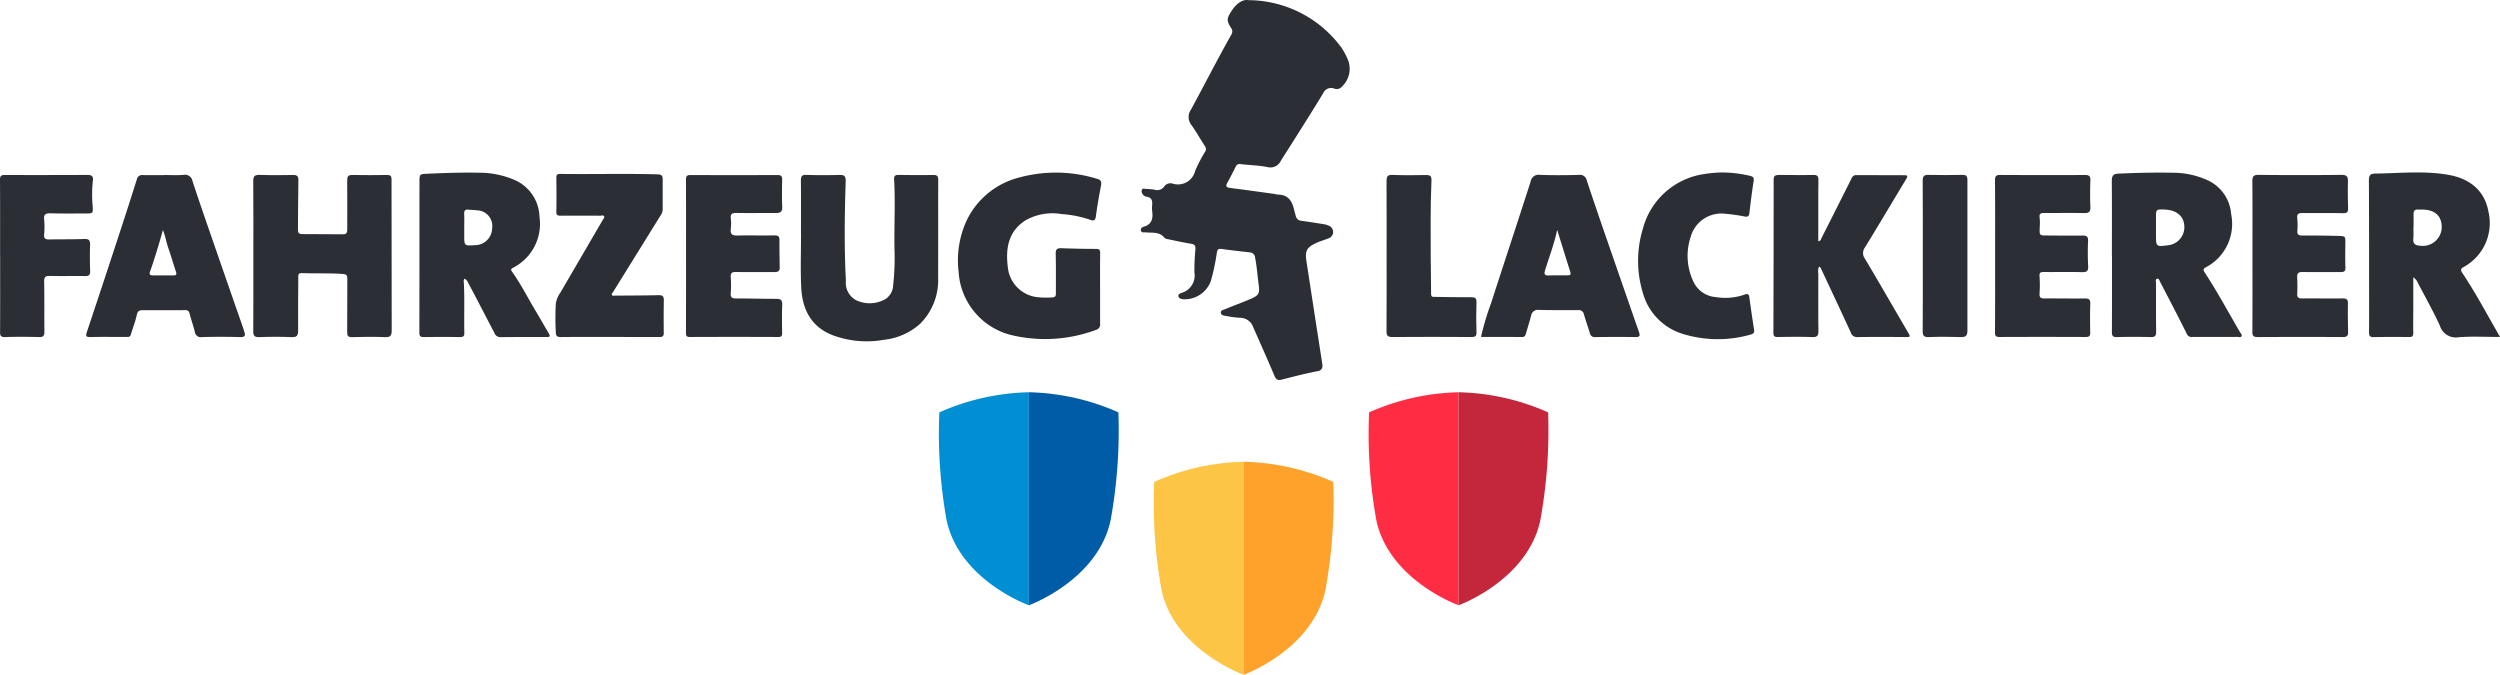
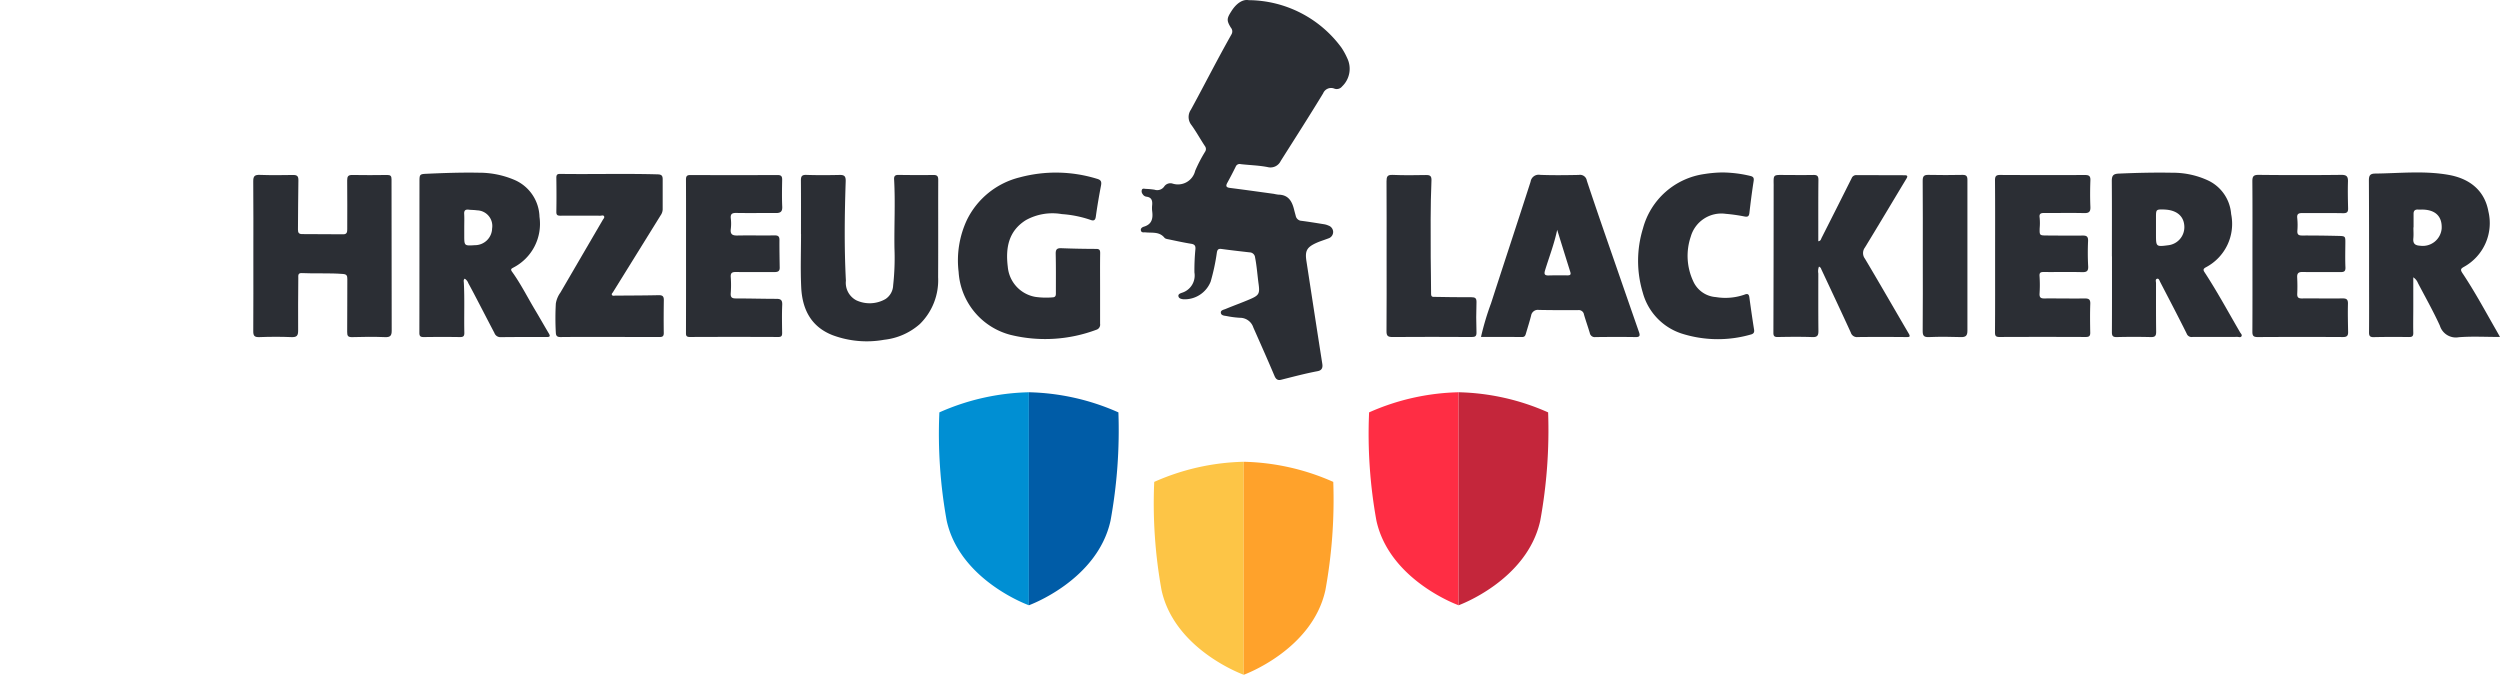
<svg xmlns="http://www.w3.org/2000/svg" width="285.711" height="77.116" viewBox="0 0 285.711 77.116">
  <defs>
    <style>.a{fill:none;}.b{clip-path:url(#a);}.c{fill:#2b2e34;}.d{fill:#ff2d44;}.e{fill:#c4263b;}.f{fill:#008fd3;}.g{fill:#005ca7;}.h{fill:#fdc546;}.i{fill:#ffa22b;}</style>
    <clipPath id="a">
      <path class="a" d="M0,0H285.711V-77.116H0Z" />
    </clipPath>
  </defs>
  <g transform="translate(0 77.116)">
    <g class="b">
      <g transform="translate(142.691 -77.098)">
        <path class="c" d="M0,0A13.279,13.279,0,0,1,10.612,5.422a7.933,7.933,0,0,1,.66,1.2,2.782,2.782,0,0,1-.581,3.237.782.782,0,0,1-.912.242.983.983,0,0,0-1.255.545c-1.578,2.6-3.223,5.163-4.85,7.734a1.29,1.29,0,0,1-1.484.7c-1.011-.2-2.055-.221-3.083-.338a.48.48,0,0,0-.575.286q-.46.936-.964,1.851c-.2.372-.121.523.3.578,1.677.213,3.352.449,5.027.679a4.262,4.262,0,0,0,.528.092c1.148.017,1.557.783,1.787,1.739.056.232.124.461.183.692a.708.708,0,0,0,.676.562c.848.111,1.691.249,2.535.385a1.91,1.91,0,0,1,.514.15.788.788,0,0,1,.549.712.772.772,0,0,1-.559.764c-.462.181-.943.318-1.393.525-1.071.492-1.281.913-1.1,2.074.6,3.912,1.2,7.826,1.813,11.735.077.483-.094.75-.526.832-1.408.266-2.791.634-4.178.983-.387.1-.6-.056-.764-.447-.781-1.849-1.6-3.683-2.412-5.518A1.6,1.6,0,0,0-.982,36.3a10.433,10.433,0,0,1-1.536-.2c-.252-.04-.59-.054-.645-.337-.063-.33.307-.374.522-.464.935-.39,1.891-.73,2.821-1.13,1.021-.439,1.116-.64.966-1.742-.138-1-.2-2.018-.4-3.015a.638.638,0,0,0-.626-.589c-1.068-.122-2.136-.241-3.2-.387-.394-.054-.495.083-.551.464a23.47,23.47,0,0,1-.7,3.262,3.2,3.2,0,0,1-3.13,2.022c-.238-.035-.517-.085-.557-.362-.034-.234.224-.317.4-.38a2.065,2.065,0,0,0,1.431-2.321,25.115,25.115,0,0,1,.115-2.683c.023-.362-.091-.532-.475-.594-.843-.135-1.678-.319-2.515-.494-.192-.04-.445-.066-.551-.2-.582-.716-1.4-.533-2.144-.61-.2-.021-.479.077-.548-.221-.057-.245.175-.381.34-.43.929-.276,1.059-.948.95-1.773a3.3,3.3,0,0,1,0-.716c.04-.5-.072-.867-.65-.938a.588.588,0,0,1-.434-.29.519.519,0,0,1-.091-.505c.091-.189.276-.107.426-.1a9.2,9.2,0,0,1,1.01.093.973.973,0,0,0,1.14-.4.855.855,0,0,1,.918-.3A2.025,2.025,0,0,0-6.1,19.5a16.643,16.643,0,0,1,1.125-2.168.548.548,0,0,0-.011-.651c-.529-.794-.985-1.638-1.543-2.41a1.467,1.467,0,0,1-.06-1.752c1.01-1.85,1.981-3.721,2.975-5.579.544-1.017,1.1-2.03,1.664-3.033a.661.661,0,0,0-.071-.764c-.519-.838-.461-1.068.067-1.893C-1.384.351-.653-.122,0,0" />
      </g>
      <g transform="translate(53.109 -45.267)">
        <path class="c" d="M0,0C-.156.122-.111.288-.1.443c.1,1.909.015,3.82.057,5.73.009.395-.114.5-.5.5-1.373-.022-2.746-.019-4.119,0-.37,0-.521-.072-.52-.485.013-5.772.006-11.543.012-17.315,0-.8.045-.828.836-.864,1.988-.089,3.978-.158,5.968-.12a10.269,10.269,0,0,1,4.062.827,4.727,4.727,0,0,1,2.85,4.216,5.619,5.619,0,0,1-2.969,5.79c-.19.111-.394.169-.174.474C6.405.579,7.168,2.115,8.045,3.581c.531.887,1.039,1.787,1.566,2.675.171.288.16.413-.225.411q-2.658-.012-5.314.015A.717.717,0,0,1,3.394,6.2c-.639-1.213-1.266-2.432-1.9-3.647C1.135,1.864.777,1.177.406.5A.968.968,0,0,0,0,0M-.053-5.852v.892c0,1.212,0,1.212,1.224,1.131A1.96,1.96,0,0,0,3.132-5.74,1.785,1.785,0,0,0,1.406-7.81C1.1-7.861.774-7.848.46-7.886.08-7.931-.083-7.8-.06-7.4c.029.514.007,1.031.007,1.546" />
      </g>
      <g transform="translate(241.357 -47.823)">
        <path class="c" d="M0,0C0-2.867.013-5.733-.011-8.6c0-.589.136-.824.783-.852,2.05-.091,4.1-.138,6.15-.1a9.528,9.528,0,0,1,4.05.874,4.618,4.618,0,0,1,2.655,3.847,5.6,5.6,0,0,1-2.9,6.092c-.28.157-.317.284-.145.547,1.461,2.231,2.725,4.579,4.068,6.88.079.135.243.262.173.421-.091.208-.314.1-.475.1-1.712.008-3.425,0-5.137.008a.6.6,0,0,1-.669-.394C7.562,6.848,6.533,4.895,5.519,2.935c-.079-.154-.142-.411-.331-.375-.262.05-.146.328-.146.505,0,1.852-.009,3.7.015,5.555.006.464-.127.622-.609.61q-1.941-.049-3.882,0C.11,9.24,0,9.1,0,8.66.017,5.773.009,2.887.009,0H0M5.927-5.352c-.869-.017-.89,0-.889.9,0,.657,0,1.313,0,1.97.005,1.4.006,1.4,1.443,1.211a2.078,2.078,0,0,0,1.8-2.044c0-1.261-.863-2-2.355-2.033" />
      </g>
      <g transform="translate(28.954 -47.864)">
        <path class="c" d="M0,0C0-2.847.015-5.694-.012-8.54c-.006-.586.177-.746.75-.725,1.253.046,2.508.034,3.762.011.473-.009.661.1.648.627-.043,1.87-.023,3.742-.05,5.612-.005.362.113.514.465.516q2.358.008,4.716.023c.426,0,.452-.274.451-.6,0-1.851.015-3.7-.007-5.554,0-.456.105-.633.588-.624,1.333.026,2.667.016,4,0,.361,0,.481.116.481.484q-.006,8.659.019,17.318c0,.564-.169.749-.749.728-1.252-.047-2.508-.041-3.761,0-.494.015-.583-.155-.578-.6.022-2.01,0-4.021.017-6.032,0-.382-.063-.552-.5-.586-1.571-.125-3.144-.025-4.715-.1-.455-.02-.386.307-.388.571C5.124,4.516,5.1,6.506,5.119,8.5c.006.582-.126.8-.756.776-1.232-.053-2.469-.046-3.7,0C.117,9.291-.013,9.108-.01,8.6.009,5.733,0,2.867,0,0" />
      </g>
      <g transform="translate(275.801 -45.422)">
        <path class="c" d="M0,0C0,1.2,0,2.305,0,3.409,0,4.385-.023,5.36,0,6.335c.011.4-.131.495-.509.489-1.334-.017-2.668-.018-4,.011-.421.009-.552-.118-.548-.535.016-2.03.007-4.06.005-6.09,0-3.762,0-7.523-.021-11.285,0-.542.127-.777.715-.783,2.8-.031,5.607-.346,8.4.15C6.6-11.253,8.18-9.792,8.585-7.525A5.712,5.712,0,0,1,5.81-1.208c-.38.213-.462.325-.189.734C7.014,1.61,8.2,3.816,9.446,5.991c.144.253.286.508.464.825-1.616,0-3.167-.088-4.7.029a1.911,1.911,0,0,1-2.17-1.316C2.283,3.867,1.378,2.272.532.652A1.375,1.375,0,0,0,0,0M.033-5.706H.014c0,.418.033.839-.008,1.253-.058.593.19.808.768.841A2.17,2.17,0,0,0,3.243-5.566c.074-1.39-.708-2.159-2.217-2.178-.159,0-.319.01-.477,0-.35-.022-.52.132-.517.485,0,.518,0,1.035,0,1.553" />
      </g>
      <g transform="translate(207.878 -46.645)">
        <path class="c" d="M0,0A1.455,1.455,0,0,0-.073.783c0,2.189-.012,4.38.012,6.569.006.535-.141.723-.709.7-1.312-.047-2.627-.031-3.941-.007-.4.007-.5-.126-.495-.507q.027-8.332.028-16.663c0-.1.005-.2,0-.3-.018-1.063-.018-1.058,1.077-1.05,1.155.007,2.31.018,3.464,0,.44-.009.582.128.576.58-.024,2.149-.013,4.3-.015,6.45V-2.9c.291-.033.306-.243.377-.384q1.725-3.4,3.434-6.816a.558.558,0,0,1,.555-.359q2.746.008,5.494.015c.316,0,.393.093.213.389C8.417-7.435,6.853-4.8,5.256-2.188a1.06,1.06,0,0,0,0,1.282c1.69,2.835,3.328,5.7,5,8.551.223.381.091.408-.267.405-1.851-.015-3.7-.022-5.554,0a.732.732,0,0,1-.794-.514C2.531,5.111,1.393,2.7.265.291A.427.427,0,0,0,0,0" />
      </g>
      <g transform="translate(125.723 -44.172)">
        <path class="c" d="M0,0C0,1.354,0,2.708,0,4.061a.606.606,0,0,1-.435.684,16.633,16.633,0,0,1-9.8.581,7.938,7.938,0,0,1-5.933-7.2,10.92,10.92,0,0,1,.945-5.928,9.157,9.157,0,0,1,6.033-4.87,15.941,15.941,0,0,1,8.834.161c.45.123.548.323.463.765-.229,1.19-.432,2.387-.6,3.587-.066.468-.318.453-.622.337a12.8,12.8,0,0,0-3.265-.655,6.269,6.269,0,0,0-4.1.69c-1.995,1.248-2.332,3.181-2.069,5.33A3.82,3.82,0,0,0-7.4.985a8.791,8.791,0,0,0,1.966.055c.422-.011.383-.319.382-.6,0-1.453.015-2.907-.02-4.36-.012-.493.121-.677.629-.658q2,.077,4,.081c.388,0,.456.15.452.494C-.012-2.668,0-1.334,0,0Z" />
      </g>
      <g transform="translate(91.539 -50.377)">
        <path class="c" d="M0,0C0-2.031.011-4.063-.008-6.094c0-.467.084-.675.621-.657,1.273.043,2.549.034,3.823.006.561-.012.691.195.674.74C4.986-2.223,4.936,1.56,5.134,5.34A2.258,2.258,0,0,0,6.328,7.584,3.623,3.623,0,0,0,9.66,7.436a1.946,1.946,0,0,0,.873-1.556,28.4,28.4,0,0,0,.151-4.235c-.043-2.627.109-5.256-.041-7.883-.023-.395.13-.517.517-.511q2,.031,4,.009c.428,0,.528.167.527.571-.013,3.7.008,7.408-.013,11.112a7.026,7.026,0,0,1-2.087,5.349,7.362,7.362,0,0,1-4.084,1.8,11.2,11.2,0,0,1-5.874-.52C1.143,10.608.143,8.592.027,6.093-.068,4.066.007,2.031.007,0Z" />
      </g>
      <g transform="translate(169.254 -38.607)">
        <path class="c" d="M0,0A31.2,31.2,0,0,1,1.153-3.858C2.647-8.49,4.181-13.109,5.669-17.743a.927.927,0,0,1,1.09-.782c1.471.057,2.946.037,4.418.008a.785.785,0,0,1,.919.655c1.074,3.243,2.2,6.468,3.321,9.7q1.314,3.8,2.639,7.6c.125.359.138.585-.38.576-1.532-.026-3.066-.018-4.6,0a.568.568,0,0,1-.641-.468c-.21-.7-.458-1.4-.663-2.1a.6.6,0,0,0-.666-.514q-2.24.018-4.479-.021a.781.781,0,0,0-.9.653c-.171.672-.382,1.335-.579,2-.067.229-.115.447-.452.444C3.146-.008,1.6,0,0,0M8.706-12.239C8.378-10.656,7.8-9.169,7.332-7.65c-.132.43-.106.637.408.621.716-.022,1.433-.014,2.149-.009.277,0,.42-.065.321-.38q-.758-2.409-1.5-4.821" />
      </g>
      <g transform="translate(18.766 -57.115)">
-         <path class="c" d="M0,0C.736,0,1.476.044,2.208-.014A.855.855,0,0,1,3.231.693c.843,2.545,1.721,5.079,2.6,7.612q1.607,4.646,3.229,9.283c.033.094.052.193.085.286.163.455.1.666-.477.649-1.451-.042-2.906-.042-4.357,0a.684.684,0,0,1-.814-.617c-.173-.693-.418-1.368-.593-2.06a.446.446,0,0,0-.493-.4c-1.631,0-3.263.009-4.894.005-.4,0-.566.134-.656.563-.16.754-.459,1.478-.673,2.223-.087.3-.294.272-.512.272-1.373,0-2.747-.023-4.119.01-.52.013-.538-.145-.394-.574Q-7.046,12.577-5.286,7.2q1.1-3.34,2.156-6.692a.6.6,0,0,1,.682-.5C-1.632.025-.816.014,0,.014ZM-.147,6.288C-.6,7.921-1.085,9.519-1.639,11.1c-.109.311.121.374.366.375.774,0,1.548,0,2.322,0,.33,0,.4-.108.292-.435-.3-.88-.547-1.781-.859-2.657C.24,7.7.136,6.977-.147,6.288" />
-       </g>
+         </g>
      <g transform="translate(69.683 -38.606)">
        <path class="c" d="M0,0C-1.871,0-3.742-.011-5.612.009-6,.013-6.141-.112-6.16-.48a30.012,30.012,0,0,1,0-3.34,2.941,2.941,0,0,1,.524-1.256Q-3.22-9.222-.8-13.369c.077-.132.236-.269.152-.425s-.288-.064-.435-.064c-1.513-.006-3.025-.013-4.538,0-.349,0-.488-.069-.481-.456.024-1.293.019-2.587,0-3.881,0-.337.1-.444.439-.439,3.721.052,7.442-.057,11.163.051.447.013.551.186.551.561,0,1.154,0,2.309,0,3.463a1.265,1.265,0,0,1-.238.665Q3.094-9.507.373-5.122c-.06.1-.188.192-.126.31.079.148.247.089.381.088,1.651-.013,3.3-.013,4.954-.051.439-.01.607.122.6.562-.018,1.254-.024,2.508-.006,3.761.006.442-.225.461-.564.459C3.742,0,1.871,0,0,0Z" />
      </g>
      <g transform="translate(78.403 -47.865)">
        <path class="c" d="M0,0C0-2.907.006-5.813-.007-8.72c0-.377.093-.529.5-.527q4.988.021,9.976,0c.446,0,.524.186.517.57-.018,1.016-.038,2.033.009,3.046.026.573-.206.73-.723.726-1.513-.012-3.026.018-4.539-.01-.509-.009-.674.148-.614.651a5,5,0,0,1-.005,1.192c-.073.605.194.747.748.736,1.413-.028,2.827.01,4.241-.014.413-.007.575.106.573.528-.007,1.055.013,2.11.029,3.164.008.455-.277.5-.633.5-1.453-.006-2.907.012-4.36-.007-.453-.006-.64.1-.6.6a12.555,12.555,0,0,1-.005,1.85c-.027.459.153.572.586.571,1.553,0,3.105.045,4.658.046.516,0,.664.185.641.7-.046,1.053-.024,2.11-.009,3.165.005.333-.046.5-.446.494q-5.048-.023-10.1,0c-.472,0-.445-.233-.444-.55Q.005,4.361,0,0" />
      </g>
      <g transform="translate(257.42 -47.86)">
        <path class="c" d="M0,0C0-2.847.013-5.693-.011-8.54c0-.56.134-.737.73-.731q4.718.052,9.435,0c.631-.006.778.206.761.782-.031,1.013-.009,2.03.016,3.044.012.453-.159.562-.6.553-1.552-.032-3.105,0-4.657-.015-.423,0-.61.114-.554.586a7.771,7.771,0,0,1,.013,1.431c-.028.423.123.551.541.549,1.373-.006,2.747.013,4.12.045.836.019.83.038.823.845-.007.915-.03,1.832.01,2.746.02.447-.148.546-.544.543-1.453-.011-2.906.016-4.359-.01-.479-.008-.634.161-.612.621.029.615.038,1.234.007,1.849-.022.42.114.557.536.553,1.533-.016,3.066.021,4.6-.005.483-.008.672.1.659.618-.028,1.074,0,2.149.019,3.224.008.426-.143.577-.593.574Q5.467,9.237.6,9.265c-.479,0-.61-.142-.608-.606C.008,5.773,0,2.886,0,0" />
      </g>
      <g transform="translate(228.009 -47.861)">
        <path class="c" d="M0,0C0-2.887.012-5.773-.012-8.66c0-.484.151-.605.608-.6q4.838.026,9.675.006c.449,0,.639.108.62.6-.038,1.014-.043,2.032,0,3.045.028.612-.215.721-.767.707-1.492-.036-2.986,0-4.479-.013-.4,0-.639.051-.552.559a6.59,6.59,0,0,1,0,1.192c-.016.812-.014.818.829.822,1.353.007,2.707.028,4.061.007.479-.008.664.111.642.63-.042.954-.041,1.912.011,2.865.032.576-.168.7-.709.686-1.452-.037-2.906,0-4.359-.015-.373,0-.526.064-.488.5a14.87,14.87,0,0,1,0,1.969c-.019.413.109.558.535.554,1.533-.015,3.066.022,4.6,0,.47-.005.684.083.664.619-.041,1.093-.025,2.189-.005,3.284.007.393-.133.5-.519.5q-4.927-.021-9.854,0c-.441,0-.515-.149-.513-.545C.008,5.813,0,2.907,0,0" />
      </g>
      <g transform="translate(196.82 -57.407)">
        <path class="c" d="M0,0A14.123,14.123,0,0,1,3.19.392c.37.082.465.231.4.615-.188,1.2-.34,2.4-.479,3.606-.046.4-.18.493-.578.415a19.492,19.492,0,0,0-2.125-.3,3.638,3.638,0,0,0-4,2.606A6.847,6.847,0,0,0-3.325,12.4a3.064,3.064,0,0,0,2.6,1.843,6.628,6.628,0,0,0,3.3-.289c.311-.126.479-.057.528.307.168,1.24.346,2.48.543,3.716.055.347-.111.481-.39.549a13.633,13.633,0,0,1-7.936-.13,6.784,6.784,0,0,1-4.4-4.68,12.559,12.559,0,0,1,.02-7.3A8.493,8.493,0,0,1-2.018.177,14.256,14.256,0,0,1,0,0" />
      </g>
      <g transform="translate(0.01 -47.861)">
-         <path class="c" d="M0,0C0-2.907.009-5.813-.01-8.72c0-.431.138-.538.543-.536q4.717.015,9.436-.007c.523,0,.714.15.633.693a14.247,14.247,0,0,0-.017,2.92c.043.755.014.792-.724.792-1.353,0-2.708.019-4.06-.019-.574-.016-.842.1-.763.748A8.388,8.388,0,0,1,5.031-2.46c-.038.475.164.579.587.571,1.333-.028,2.668,0,4-.054.548-.02.685.17.668.682-.031.974-.033,1.951.008,2.925.019.463-.093.642-.58.633-1.333-.024-2.668.015-4-.016-.5-.011-.69.091-.678.65.042,1.91.008,3.822.03,5.733.005.467-.139.614-.613.6-1.293-.032-2.588-.037-3.881,0C.071,9.283-.006,9.1,0,8.66.015,5.773.006,2.887.006,0Z" />
-       </g>
+         </g>
      <g transform="translate(158.467 -47.872)">
        <path class="c" d="M0,0C0-2.845.01-5.691-.009-8.536c0-.521.1-.743.689-.72,1.271.052,2.546.042,3.819.015.492-.011.65.133.628.636C5-5.682,5.038-2.757,5.042.168c0,1.392.05,2.784.042,4.176,0,.408.254.338.472.341,1.372.022,2.745.05,4.117.037.461,0,.619.114.6.6-.041,1.133-.039,2.269,0,3.4.015.466-.14.552-.571.549-3-.018-6.009-.023-9.013,0-.535.005-.71-.118-.7-.682C.013,5.731,0,2.865,0,0Z" />
      </g>
      <g transform="translate(219.745 -47.862)">
        <path class="c" d="M0,0C0-2.865.013-5.73-.012-8.6c0-.533.161-.68.679-.667,1.293.033,2.587.022,3.88,0,.417-.006.553.143.553.553Q5.087-.083,5.1,8.541c0,.573-.194.749-.765.728-1.212-.042-2.428-.05-3.639,0-.607.026-.713-.187-.708-.737C.017,5.69,0,2.845,0,0Z" />
      </g>
      <g transform="translate(156.466 -29.987)">
        <path class="d" d="M0,0A26.54,26.54,0,0,1,10.231-2.3V22.043S2.343,19.225.837,12.375A55.673,55.673,0,0,1,0,0" />
      </g>
      <g transform="translate(176.927 -29.987)">
        <path class="e" d="M0,0A26.532,26.532,0,0,0-10.23-2.3V22.043S-2.408,19.225-.9,12.375A57.669,57.669,0,0,0,0,0" />
      </g>
      <g transform="translate(107.355 -29.987)">
        <path class="f" d="M0,0A26.54,26.54,0,0,1,10.231-2.3V22.043S2.343,19.225.837,12.375A55.673,55.673,0,0,1,0,0" />
      </g>
      <g transform="translate(127.817 -29.987)">
        <path class="g" d="M0,0A26.532,26.532,0,0,0-10.23-2.3V22.043S-2.409,19.225-.9,12.375A57.669,57.669,0,0,0,0,0" />
      </g>
      <g transform="translate(131.91 -22.043)">
        <path class="h" d="M0,0A26.54,26.54,0,0,1,10.231-2.3V22.043S2.343,19.225.837,12.375A55.673,55.673,0,0,1,0,0" />
      </g>
      <g transform="translate(152.372 -22.043)">
        <path class="i" d="M0,0A26.532,26.532,0,0,0-10.23-2.3V22.043S-2.409,19.225-.9,12.375A57.669,57.669,0,0,0,0,0" />
      </g>
    </g>
  </g>
</svg>